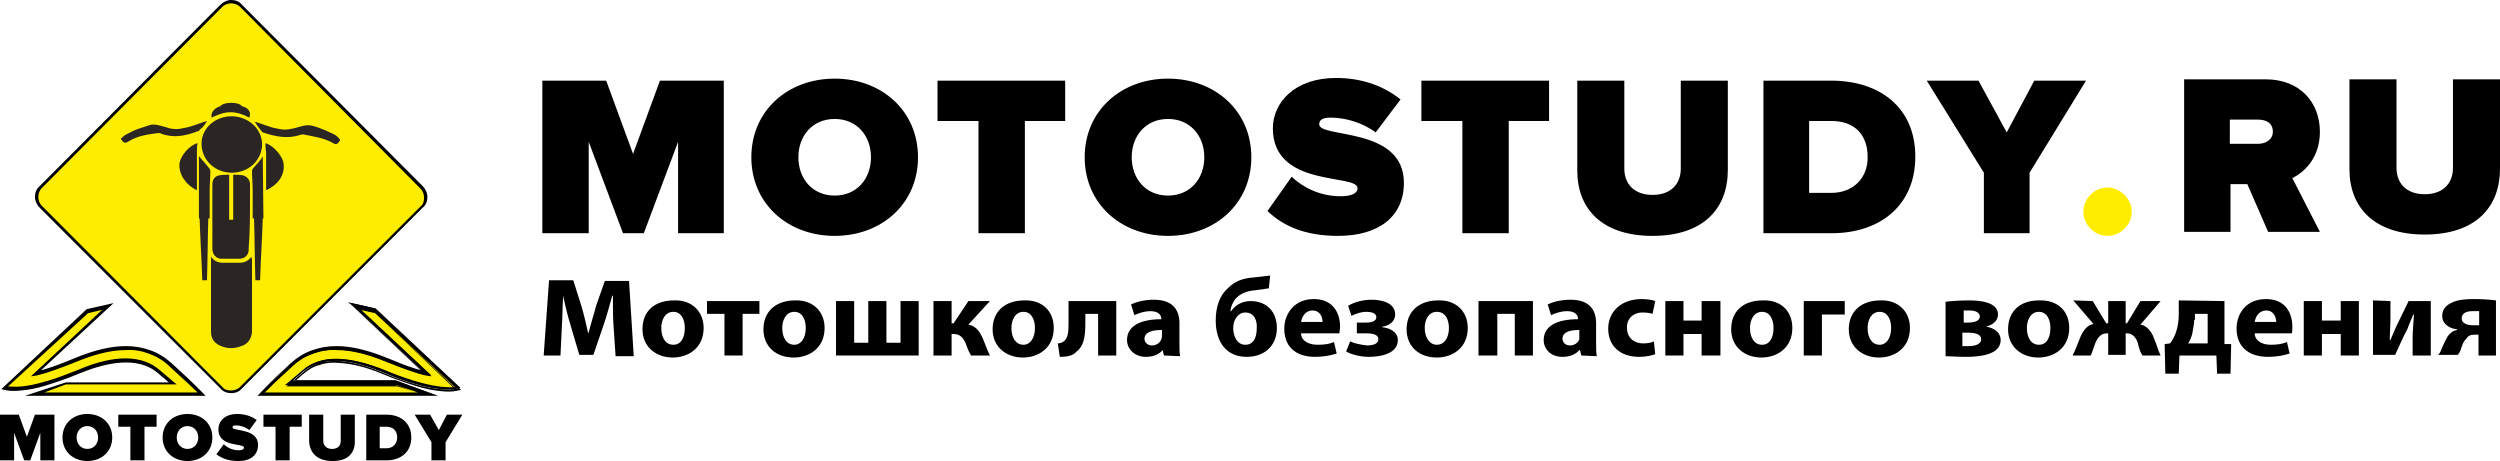
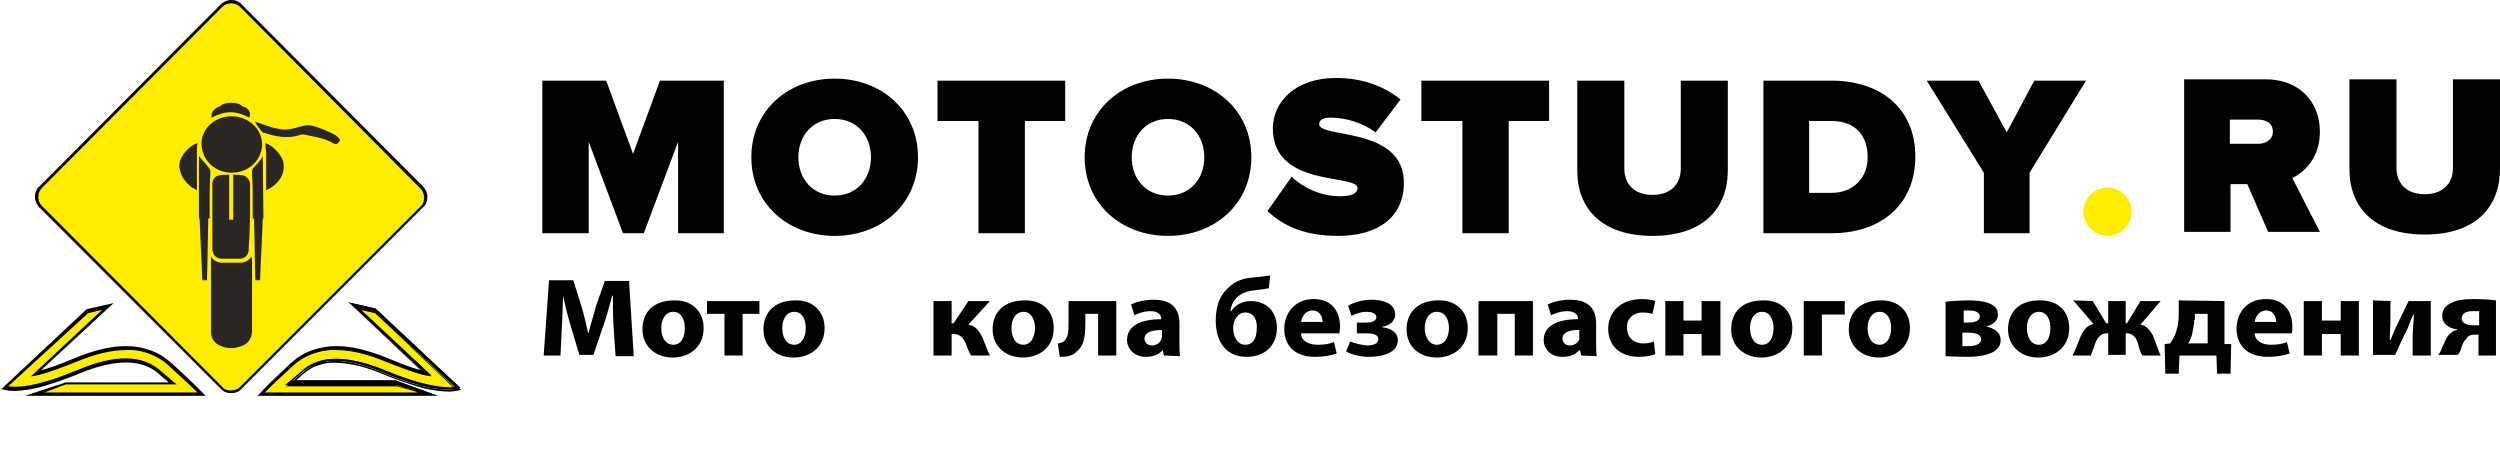
<svg xmlns="http://www.w3.org/2000/svg" id="Слой_1" x="0px" y="0px" viewBox="0 0 372 68.6" style="enable-background:new 0 0 372 68.6;" xml:space="preserve">
  <style type="text/css"> .st0{fill:#FFED00;} .st1{fill:#2B2523;} </style>
  <g>
    <g>
      <path d="M91.3,48.6c-0.1-1.3-0.1-3-0.1-4.6h-0.1c-0.4,1.4-0.8,3-1.3,4.4l-1.5,4.4h-2.1l-1.3-4.4c-0.4-1.3-0.8-2.9-1.1-4.4l0,0 c-0.1,1.5-0.1,3.3-0.2,4.7l-0.2,4.2h-2.5l0.8-11.2h3.6l1.2,3.8c0.4,1.3,0.7,2.7,1,4h0.1c0.3-1.3,0.8-2.8,1.1-4l1.3-3.7h3.6 L94.3,53h-2.7L91.3,48.6z" />
      <path d="M104.7,48.8c0,3-2.3,4.4-4.6,4.4c-2.5,0-4.5-1.6-4.5-4.2c0-2.7,1.8-4.3,4.7-4.3C102.9,44.6,104.7,46.3,104.7,48.8 M98.4,48.8c0,1.4,0.6,2.5,1.8,2.5c1.1,0,1.7-1,1.7-2.5c0-1.2-0.5-2.4-1.7-2.4C98.9,46.4,98.4,47.7,98.4,48.8" />
      <polygon points="113,44.8 113,46.7 110.5,46.7 110.5,52.9 107.8,52.9 107.8,46.7 105.2,46.7 105.2,44.8 " />
      <path d="M122.7,48.8c0,3-2.3,4.4-4.6,4.4c-2.6,0-4.5-1.6-4.5-4.2c0-2.7,1.9-4.3,4.7-4.3C120.9,44.6,122.7,46.3,122.7,48.8 M116.4,48.8c0,1.4,0.6,2.5,1.8,2.5c1,0,1.7-1,1.7-2.5c0-1.2-0.5-2.4-1.7-2.4C116.9,46.4,116.4,47.7,116.4,48.8" />
-       <polygon points="127.1,44.8 127.1,51 129.2,51 129.2,44.8 131.9,44.8 131.9,51 134,51 134,44.8 136.7,44.8 136.7,52.9 124.4,52.9 124.4,44.8 " />
      <path d="M141.6,44.8v3.3h0.3l2.2-3.3h3.2l-3.2,3.5c1.1,0.2,1.7,1,2.2,2.2c0.3,0.7,0.6,1.6,1,2.4h-2.8c-0.2-0.3-0.5-0.9-0.8-1.8 c-0.4-0.9-0.9-1.4-1.8-1.4h-0.3v3.2h-2.7v-8.1L141.6,44.8z" />
      <path d="M156.8,48.8c0,3-2.3,4.4-4.6,4.4c-2.5,0-4.5-1.6-4.5-4.2c0-2.7,1.9-4.3,4.7-4.3C155.1,44.6,156.8,46.3,156.8,48.8 M150.5,48.8c0,1.4,0.6,2.5,1.8,2.5c1,0,1.7-1,1.7-2.5c0-1.2-0.5-2.4-1.7-2.4C151,46.4,150.5,47.7,150.5,48.8" />
      <path d="M166.1,44.8v8.1h-2.7v-6.2h-1.9v1.5c0,2-0.3,3.4-1.3,4.1c-0.5,0.6-1.3,0.8-2.5,0.8l-0.3-2c0.4,0,0.8-0.2,1-0.4 c0.5-0.5,0.6-1.2,0.6-2.6v-3.3H166.1z" />
      <path d="M173.2,52.9l-0.2-0.8l0,0c-0.6,0.7-1.5,1-2.5,1c-1.7,0-2.8-1.2-2.8-2.5c0-2.1,2-3.1,5.1-3.1v-0.1c0-0.4-0.3-1.1-1.6-1.1 c-0.9,0-1.8,0.3-2.4,0.6l-0.5-1.6c0.6-0.3,1.8-0.7,3.4-0.7c2.9,0,3.8,1.6,3.8,3.5V51c0,0.8,0,1.5,0.1,2L173.2,52.9L173.2,52.9z M172.9,49.1c-1.4,0-2.6,0.3-2.6,1.3c0,0.6,0.5,1,1.1,1c0.7,0,1.2-0.4,1.4-0.9c0-0.1,0.1-0.3,0.1-0.4V49.1z" />
      <path d="M188.8,42.9c-0.5,0.1-1.4,0.2-2.1,0.3c-1.2,0.1-2.1,0.5-2.7,1.1c-0.5,0.5-0.9,1.4-0.9,2h0.1c0.6-0.9,1.6-1.5,2.9-1.5 c2.4,0,3.9,1.6,3.9,4c0,2.7-1.9,4.3-4.5,4.3c-3.1,0-4.6-2.3-4.6-5.4c0-2.1,0.6-3.8,1.9-4.9c0.9-0.9,2.1-1.4,3.6-1.5 c0.8-0.1,2-0.2,2.6-0.3L188.8,42.9z M185.3,46.5c-0.6,0-1,0.3-1.3,0.7s-0.5,0.9-0.5,1.6c0,1.1,0.5,2.5,1.8,2.5s1.7-1.2,1.7-2.4 C187.1,47.8,186.7,46.5,185.3,46.5" />
      <path d="M193.6,49.7c0.1,1.1,1.2,1.6,2.5,1.6c0.9,0,1.7-0.1,2.4-0.4l0.4,1.7c-0.9,0.3-2,0.5-3.2,0.5c-3,0-4.6-1.6-4.6-4.2 c0-2.1,1.4-4.4,4.4-4.4c2.8,0,3.9,2,3.9,4.1c0,0.4-0.1,0.8-0.1,1h-5.7V49.7z M196.8,47.9c0-0.6-0.3-1.7-1.5-1.7 c-1.1,0-1.6,1-1.7,1.7H196.8z" />
      <path d="M201.9,48h1.3c1.1,0,1.6-0.3,1.6-0.8s-0.5-0.8-1.5-0.8c-0.8,0-1.6,0.3-2.2,0.6l-0.5-1.5c1-0.6,2.3-0.9,3.5-0.9 c1.6,0,3.5,0.5,3.5,2.2c0,1.1-1,1.7-1.9,1.8v0.1c1.1,0.1,2.3,0.7,2.3,1.9c0,2-2.5,2.5-4.3,2.5c-1.2,0-2.5-0.3-3.4-0.8l0.6-1.5 c0.6,0.3,1.6,0.5,2.5,0.6c1.2,0,1.7-0.4,1.7-0.9c0-0.7-0.7-0.9-1.9-0.9h-1.3L201.9,48L201.9,48z" />
      <path d="M218.4,48.8c0,3-2.3,4.4-4.6,4.4c-2.6,0-4.5-1.6-4.5-4.2c0-2.7,1.9-4.3,4.7-4.3C216.6,44.6,218.4,46.3,218.4,48.8 M212,48.8c0,1.4,0.7,2.5,1.8,2.5s1.8-1,1.8-2.5c0-1.2-0.5-2.4-1.8-2.4C212.5,46.4,212,47.7,212,48.8" />
      <polygon points="228.1,44.8 228.1,52.9 225.4,52.9 225.4,46.7 222.8,46.7 222.8,52.9 220,52.9 220,44.8 " />
      <path d="M235.3,52.9l-0.2-0.8H235c-0.6,0.7-1.5,1-2.5,1c-1.8,0-2.8-1.2-2.8-2.5c0-2.1,2-3.1,5.1-3.1v-0.1c0-0.4-0.3-1.1-1.6-1.1 c-0.9,0-1.8,0.3-2.4,0.6l-0.5-1.6c0.6-0.3,1.8-0.7,3.4-0.7c2.9,0,3.8,1.6,3.8,3.5V51c0,0.8,0,1.5,0.1,2L235.3,52.9L235.3,52.9z M235,49.1c-1.4,0-2.5,0.3-2.5,1.3c0,0.6,0.5,1,1.1,1c0.7,0,1.2-0.4,1.4-0.9c0-0.1,0-0.3,0-0.4V49.1z" />
      <path d="M246.3,52.7c-0.5,0.2-1.4,0.4-2.4,0.4c-2.8,0-4.6-1.6-4.6-4.2c0-2.4,1.8-4.4,5-4.4c0.7,0,1.5,0.1,2,0.3l-0.4,1.9 c-0.3-0.1-0.8-0.2-1.5-0.2c-1.4,0-2.4,1-2.3,2.3c0,1.5,1.1,2.3,2.4,2.3c0.6,0,1.2-0.1,1.6-0.3L246.3,52.7z" />
      <polygon points="250.5,44.8 250.5,47.7 253.2,47.7 253.2,44.8 256,44.8 256,52.9 253.2,52.9 253.2,49.7 250.5,49.7 250.5,52.9 247.8,52.9 247.8,44.8 " />
      <path d="M266.7,48.8c0,3-2.3,4.4-4.6,4.4c-2.5,0-4.5-1.6-4.5-4.2c0-2.7,1.8-4.3,4.7-4.3C265,44.6,266.7,46.3,266.7,48.8 M260.4,48.8c0,1.4,0.6,2.5,1.8,2.5c1.1,0,1.7-1,1.7-2.5c0-1.2-0.5-2.4-1.7-2.4C260.9,46.4,260.4,47.7,260.4,48.8" />
      <polygon points="274.5,44.8 274.5,46.8 271.1,46.8 271.1,52.9 268.4,52.9 268.4,44.8 " />
      <path d="M284.2,48.8c0,3-2.3,4.4-4.6,4.4c-2.5,0-4.5-1.6-4.5-4.2c0-2.7,1.9-4.3,4.7-4.3C282.4,44.6,284.2,46.3,284.2,48.8 M277.9,48.8c0,1.4,0.6,2.5,1.8,2.5c1,0,1.7-1,1.7-2.5c0-1.2-0.5-2.4-1.7-2.4C278.4,46.4,277.9,47.7,277.9,48.8" />
      <path d="M289.5,44.9c0.7-0.1,2.2-0.2,3.5-0.2c1.5,0,4.3,0.2,4.3,2.1c0,1-0.9,1.6-1.8,1.8l0,0c1.3,0.2,2.2,0.9,2.2,2 c0,2.3-3.4,2.5-5.2,2.5c-1.2,0-2.5-0.1-3-0.1V44.9z M292.1,51.5c0.3,0,0.5,0,0.9,0c0.9,0,1.8-0.3,1.8-1s-0.7-1-2-1H292v2H292.1z M292.1,48h0.7c1.1,0,1.8-0.3,1.8-0.9c0-0.5-0.5-0.9-1.5-0.9c-0.4,0-0.6,0-0.9,0V48H292.1z" />
      <path d="M307.9,48.8c0,3-2.3,4.4-4.6,4.4c-2.5,0-4.5-1.6-4.5-4.2c0-2.7,1.8-4.3,4.6-4.3C306.2,44.6,307.9,46.3,307.9,48.8 M301.6,48.8c0,1.4,0.6,2.5,1.8,2.5c1.1,0,1.7-1,1.7-2.5c0-1.2-0.5-2.4-1.7-2.4C302.1,46.4,301.6,47.7,301.6,48.8" />
      <path d="M311.4,44.8l2,3.3h0.3v-3.3h2.6v3.3h0.2l2-3.3h3l-3,3.5c0.9,0.1,1.7,1.1,2,2c0.4,0.9,0.6,1.8,1,2.6h-2.7 c-0.3-0.4-0.5-1-0.7-1.9c-0.3-0.9-0.9-1.4-1.6-1.4h-0.2v3.2h-2.6v-3.2h-0.2c-0.8,0-1.3,0.5-1.7,1.4c-0.3,0.8-0.5,1.5-0.7,1.9h-2.7 c0.4-0.8,0.7-1.6,1.1-2.6s1-1.9,2-2.1l-3-3.5L311.4,44.8L311.4,44.8z" />
      <path d="M331,44.8v6.4h1l-0.1,4.4h-2l-0.1-2.7h-5.5l-0.1,2.7h-2l-0.1-4.4l0.8-0.1c0.4-0.5,0.7-1.1,0.9-1.7 c0.3-0.9,0.4-1.8,0.4-2.7v-2L331,44.8L331,44.8z M326.5,47.6c0,0.7-0.2,1.4-0.3,2.1c-0.1,0.4-0.3,0.9-0.6,1.4h2.9v-4.4h-1.9v0.9 H326.5z" />
      <path d="M335.5,49.7c0.1,1.1,1.2,1.6,2.4,1.6c0.9,0,1.7-0.1,2.4-0.4l0.4,1.7c-0.9,0.3-2,0.5-3.2,0.5c-3,0-4.7-1.6-4.7-4.2 c0-2.1,1.3-4.4,4.4-4.4c2.8,0,3.9,2,3.9,4.1c0,0.4,0,0.8-0.1,1h-5.5V49.7z M338.7,47.9c0-0.6-0.3-1.7-1.5-1.7 c-1.1,0-1.6,1-1.7,1.7H338.7z" />
      <polygon points="345.5,44.8 345.5,47.7 348.3,47.7 348.3,44.8 351,44.8 351,52.9 348.3,52.9 348.3,49.7 345.5,49.7 345.5,52.9 342.8,52.9 342.8,44.8 " />
      <path d="M355.7,44.8v2.5c0,1.3-0.1,2.2-0.1,3.3h0.1c0.4-0.9,0.6-1.5,1-2.3l1.7-3.5h3.3v8.1H359v-2.5c0-1.3,0.1-1.8,0.2-3.6h-0.1 c-0.4,0.9-0.6,1.4-0.9,2.2c-0.6,1.1-1.2,2.5-1.8,3.8h-3.3v-8.1L355.7,44.8L355.7,44.8z" />
      <path d="M371.5,52.9h-2.7v-3.1h-0.6c-0.6,0-1,0.2-1.2,0.6c-0.5,0.4-0.7,1.2-0.9,1.8c-0.1,0.2-0.2,0.4-0.4,0.6h-2.9 c0.2-0.2,0.4-0.5,0.5-0.9c0.3-0.6,0.7-1.7,1.2-2.2c0.3-0.3,0.6-0.5,1.1-0.6V49c-1-0.1-2.2-0.7-2.2-2c0-1,0.6-1.6,1.5-2 c0.8-0.4,2-0.5,3.2-0.5c1.4,0,2.6,0.1,3.3,0.2v8.2H371.5z M368.8,46.3c-0.2,0-0.5,0-0.9,0c-0.9,0-1.6,0.3-1.6,1.1 c0,0.7,0.8,1,1.7,1c0.4,0,0.7,0,0.9,0v-2.1H368.8z" />
      <path d="M360.8,34.9c7.6,0,11.2-4.1,11.2-9.8V11.8h-7V25c0,2.2-1.4,3.9-4.2,3.9c-2.8,0-4.2-1.7-4.2-3.9V11.8h-7v13.4 C349.6,30.8,353.2,34.9,360.8,34.9 M336,21.4h-4.2v-3.6h4.2c1.2,0,2.2,0.5,2.2,1.8C338.2,20.8,337.1,21.4,336,21.4 M345.2,34.5 l-4.1-8c1.8-0.9,4.1-3,4.1-6.9c0-4.3-2.9-7.8-8.1-7.8H325v22.7h6.9v-7.1h2.5l3.1,7.1H345.2z" />
      <path d="M302,34.7v-9l8.4-13.7h-7.7l-4.1,7.7l-4.2-7.7h-7.7l8.5,13.7v9H302z M272.5,28.7h-3.3V18h3.3c3.7,0,5.4,2.3,5.4,5.3 C278,26.2,276,28.7,272.5,28.7 M272.6,34.7c7.1,0,12.4-4.1,12.4-11.4S279.7,12,272.5,12h-10.1v22.7H272.6z M245.9,35.1 c7.6,0,11.2-4.1,11.2-9.8V12h-7v13.1c0,2.2-1.4,3.9-4.2,3.9s-4.2-1.7-4.2-3.9V12h-7v13.4C234.7,31,238.3,35.1,245.9,35.1 M224.5,34.7V18h6v-6h-19v6h6.1v16.7H224.5z M199.1,35.1c6.1,0,9.8-2.9,9.8-7.9c0-8.4-12.6-6.6-12.6-8.7c0-0.6,0.4-1,1.7-1 c2.1,0,4.7,0.7,6.7,2.2l3.7-4.9c-2.6-2.1-5.9-3.2-9.6-3.2c-6.2,0-9.4,3.7-9.4,7.5c0,8.9,12.6,6.7,12.6,8.9c0,0.9-1.2,1.2-2.5,1.2 c-3.1,0-5.6-1.3-7.3-2.9l-3.6,5.1C191,33.7,194.3,35.1,199.1,35.1 M173.8,29.1c-3.3,0-5.4-2.5-5.4-5.7s2.1-5.7,5.4-5.7 c3.3,0,5.4,2.5,5.4,5.7S177.1,29.1,173.8,29.1 M173.8,35.1c7,0,12.4-4.8,12.4-11.7s-5.4-11.7-12.4-11.7s-12.4,4.8-12.4,11.7 S166.8,35.1,173.8,35.1 M152.5,34.7V18h6v-6h-19v6h6.1v16.7H152.5z M124.2,29.1c-3.3,0-5.4-2.5-5.4-5.7s2.1-5.7,5.4-5.7 s5.4,2.5,5.4,5.7S127.5,29.1,124.2,29.1 M124.2,35.1c7,0,12.4-4.8,12.4-11.7s-5.4-11.7-12.4-11.7c-7,0-12.4,4.8-12.4,11.7 S117.2,35.1,124.2,35.1 M107.7,34.7V12h-9.5l-4,10.9l-4-10.9h-9.5v22.7h6.9V21.1l5.1,13.6h3.1l5.1-13.6v13.6H107.7z" />
      <path class="st0" d="M313.6,35.1c2,0,3.6-1.7,3.6-3.6s-1.7-3.6-3.6-3.6c-2,0-3.6,1.7-3.6,3.6S311.6,35.1,313.6,35.1" />
    </g>
    <g>
      <path class="st0" d="M35.9,0.8l26.9,27c0.8,0.8,0.8,2.1,0,2.9l-26.9,27c-0.8,0.8-2.1,0.8-2.9,0l-27-27c-0.8-0.8-0.8-2.1,0-2.9 l26.9-27C33.7,0,35.1,0,35.9,0.8" />
      <path d="M34.4,58.5c-0.6,0-1.2-0.2-1.6-0.7L5.9,30.9c-0.4-0.4-0.7-1-0.7-1.6s0.2-1.2,0.7-1.6l26.9-27c0.4-0.4,1-0.7,1.6-0.7 C35,0,35.6,0.2,36,0.7l26.9,27c0.4,0.4,0.7,1,0.7,1.6s-0.2,1.2-0.7,1.6L36,57.8C35.6,58.3,35,58.5,34.4,58.5L34.4,58.5z M34.4,0.5 c-0.5,0-1,0.2-1.3,0.5L6.2,28c-0.3,0.3-0.5,0.8-0.5,1.3s0.2,1,0.5,1.3l26.9,27l0,0c0.3,0.4,0.8,0.5,1.3,0.5l0,0 c0.5,0,1-0.2,1.3-0.5l0,0l26.9-26.9c0.4-0.3,0.5-0.8,0.5-1.3s-0.2-1-0.5-1.3l0,0L35.7,1C35.4,0.7,34.9,0.5,34.4,0.5L34.4,0.5z" />
      <g>
        <path class="st0" d="M30,58.6c0,0-1.2-1.2-4.6-4.4c-4-3.7-9.3-2.8-14.2-0.8c-4.5,1.9-5.9,2-5.9,2l10.8-10L13,46.2L0.7,57.7 c0,0,2.9,1,11.1-2.5c4.5-1.9,8.9-2.5,11.9,0.1c0.7,0.6,2,1.7,2,1.7H9.8l-4.7,1.6h22.5H30z" />
        <path d="M30.6,58.9H3.7l6.1-2l0,0h15.3c-0.4-0.4-1.1-0.9-1.5-1.3l0,0c-2.5-2.2-6.4-2.2-11.6-0.1c-1.9,0.8-3.7,1.4-5.3,1.9 c-1.3,0.4-2.4,0.6-3.5,0.7C1.4,58.3,0.7,58,0.6,58l-0.4-0.1L12.9,46l4-0.9l-10.8,10c0.8-0.2,2.4-0.7,5-1.8 c2.9-1.2,5.4-1.8,7.6-1.8c1.3,0,2.5,0.2,3.6,0.6c1.2,0.4,2.3,1.1,3.3,2c3.4,3.1,4.6,4.4,4.6,4.4L30.6,58.9z M6.6,58.4h22.8 c-0.6-0.6-1.9-1.8-4.2-3.9c-0.9-0.9-2-1.5-3.1-1.9s-2.2-0.6-3.5-0.5c-2.1,0-4.5,0.6-7.4,1.8c-4.5,1.8-5.9,2-5.9,2L4.6,56 l10.6-9.9l-2.1,0.5L1.2,57.5c0.4,0,1,0.1,2,0s2.1-0.3,3.4-0.7c1.6-0.4,3.3-1.1,5.1-1.8c5.4-2.3,9.5-2.2,12.1,0.1 c0.7,0.6,2,1.7,2,1.7l0.5,0.4H9.8L6.6,58.4z" />
      </g>
      <g>
        <path class="st0" d="M38.8,58.6c0,0,1.1-1.2,4.5-4.4c4-3.7,9.3-2.8,14.2-0.8c4.5,1.9,5.9,2,5.9,2l-10.8-10l3.1,0.7L68,57.6 c0,0-2.9,1-11.2-2.5c-4.4-1.9-8.9-2.5-11.9,0.1c-0.7,0.6-2,1.7-2,1.7L59,57l4.7,1.6H41.2H38.8z" />
        <g>
          <path d="M65.1,58.9H38.3l0.4-0.4c0,0,1.2-1.2,4.5-4.4c1-0.9,2.1-1.6,3.3-2c1.1-0.4,2.3-0.6,3.6-0.6c2.2,0,4.6,0.6,7.6,1.8 c2.6,1.1,4.1,1.6,5,1.8L51.9,45l4,0.9l0,0l12.6,11.8l-0.4,0.1c0,0-0.8,0.3-2.6,0.1c-1-0.1-2.2-0.3-3.5-0.7 c-1.6-0.4-3.4-1.1-5.3-1.9c-2.4-1-4.6-1.5-6.4-1.6c-1,0-2,0.1-2.8,0.3c-0.9,0.3-1.7,0.7-2.4,1.3c-0.4,0.4-1.1,0.9-1.5,1.3h15.3 L65.1,58.9z M39.4,58.4h22.8L59,57.3H42.5l0.5-0.4c0,0,1.3-1.1,2-1.7c1.4-1.3,3.3-1.9,5.5-1.8c1.9,0.1,4.1,0.6,6.6,1.6 c6.4,2.7,9.5,2.7,10.6,2.6l-12-11.1L53.6,46l10.6,9.9l-0.7-0.1c-0.1,0-1.5-0.1-5.9-2c-2.9-1.2-5.3-1.7-7.4-1.8 c-1.2,0-2.4,0.2-3.5,0.5c-1.1,0.4-2.2,1.1-3.1,1.9C41.2,56.6,40,57.8,39.4,58.4z" />
          <path d="M65.2,58.9H38.3l0.4-0.4c0,0,1.2-1.2,4.5-4.4c1-0.9,2.1-1.6,3.3-2c1.1-0.4,2.3-0.6,3.6-0.6c2.2,0,4.6,0.6,7.6,1.8 c2.5,1.1,4.1,1.5,4.9,1.8L51.8,45l4,0.9l0,0l12.6,11.8L68,57.8c0,0-0.8,0.3-2.6,0.1c-1-0.1-2.2-0.3-3.5-0.7 c-1.6-0.4-3.4-1.1-5.3-1.9c-2.4-1-4.6-1.5-6.4-1.6c-1,0-2,0.1-2.8,0.3c-0.9,0.3-1.7,0.7-2.4,1.3c-0.4,0.4-1,0.9-1.5,1.3h15.3 l0,0L65.2,58.9z M38.3,58.9H65l-6-2H43.7l0,0c0.5-0.4,1.1-1,1.5-1.3c0.7-0.6,1.5-1.1,2.4-1.3c0.8-0.3,1.8-0.4,2.8-0.3 c1.9,0.1,4,0.6,6.4,1.6c1.9,0.8,3.7,1.4,5.3,1.9c1.3,0.4,2.5,0.6,3.5,0.7c1.8,0.2,2.5-0.1,2.6-0.1l0.4-0.1L55.9,46l-4-0.9 l10.8,10l0,0c-0.8-0.2-2.4-0.7-5-1.8c-2.9-1.2-5.4-1.8-7.6-1.8c-1.3,0-2.5,0.2-3.6,0.6c-1.2,0.4-2.3,1.1-3.3,2 c-3.4,3.1-4.5,4.4-4.5,4.4L38.3,58.9z M62.2,58.4H39.4l0,0c0.5-0.6,1.8-1.8,4.1-3.9c0.9-0.9,2-1.5,3.2-1.9 c1.1-0.4,2.2-0.6,3.5-0.5c2.1,0,4.5,0.6,7.4,1.8c4.5,1.8,5.9,2,5.9,2l0.7,0.1l-10.6-9.9l2.2,0.5l0,0l12,11.2l0,0 c-0.2,0-0.4,0-0.8,0c-1.5,0-4.5-0.4-9.8-2.6c-2.5-1-4.7-1.6-6.6-1.6c-2.3-0.1-4.1,0.5-5.5,1.8c-0.7,0.6-2,1.7-2,1.7l-0.5,0.4 h16.5l0,0L62.2,58.4z M39.4,58.4h22.7l-3.2-1.1H42.4l0.5-0.4c0,0,1.3-1.1,2-1.7c1.4-1.3,3.3-1.9,5.5-1.8 c1.9,0.1,4.1,0.6,6.6,1.7c6.3,2.7,9.5,2.7,10.5,2.6L55.6,46.4l-2.1-0.5l10.6,9.9l-0.7-0.1c-0.1,0-1.5-0.1-5.9-2 c-2.9-1.2-5.3-1.7-7.4-1.8c-1.2,0-2.4,0.2-3.5,0.5c-1.1,0.4-2.2,1.1-3.1,1.9C41.2,56.6,40,57.8,39.4,58.4z" />
        </g>
      </g>
      <g>
-         <path class="st1" d="M30.8,18c-0.7,0.2-1.4,0.5-2.1,0.7c-0.5,0.2-1,0.3-1.6,0.4c-0.8,0.2-1.7,0.1-2.5-0.2 c-0.8-0.2-1.5-0.5-2.3-0.3c-0.6,0.2-1.2,0.4-1.8,0.6c-0.6,0.2-1.1,0.5-1.7,0.8c-0.3,0.1-0.5,0.4-0.8,0.6v0.1 c0.4,0.6,0.6,0.7,1.2,0.3c1.3-0.8,2.8-1,4.3-1.2c0.2,0,0.4,0,0.5,0.1c1.9,0.7,3.7,0.3,5.5-0.4c0.1,0,0.2-0.1,0.2-0.2 C30.2,19,30.5,18.5,30.8,18" />
        <path class="st1" d="M26.7,24.4c-0.1,1.5,0.9,3.1,2.6,3.9v-4.4c0-0.4,0-0.9,0-1.3s0-0.8,0.1-1.3C28.2,21.6,26.8,23.2,26.7,24.4" />
        <path class="st1" d="M31.3,25.5c0-0.2-0.1-0.4-0.2-0.5c-0.4-0.5-0.8-1-1.2-1.4c-0.1-0.1-0.1-0.2-0.2-0.3c0,0,0,0-0.1,0v9.2h0.1 c0.1,3,0.3,6.1,0.4,9.2h0.7c0.1-3.1,0.1-6.1,0.2-9.2h0.2c0-0.1,0-0.3,0-0.4c0-1.3,0-2.5,0-3.8C31.2,27.4,31.3,26.5,31.3,25.5z" />
        <path class="st1" d="M49.9,20.1c-0.5-0.3-1.1-0.5-1.7-0.8c-0.6-0.2-1.2-0.5-1.8-0.6c-0.8-0.2-1.6,0.1-2.3,0.3 c-0.8,0.2-1.6,0.4-2.5,0.2c-0.5-0.1-1.1-0.2-1.6-0.4c-0.7-0.2-1.4-0.5-2.1-0.7c0.3,0.5,0.6,0.9,1,1.4c0.1,0.1,0.1,0.1,0.2,0.2 c1.8,0.6,3.6,1,5.5,0.4C44.8,20,45,20,45.1,20c1.5,0.3,3,0.5,4.3,1.2c0.6,0.4,0.8,0.3,1.2-0.3v-0.1 C50.4,20.5,50.2,20.3,49.9,20.1" />
        <path class="st1" d="M37.4,38.2c-0.5,0.7-1.1,0.9-1.8,0.9c-0.4,0-0.8,0-1.2,0c-1.2,0-0.8,0-1.2,0c-0.7,0-1.3-0.2-1.8-0.9 c0,0.2,0,0.3,0,0.4c0,3.6,0,7.2,0,10.8c0,1,0.5,1.7,1.5,2.1c0.5,0.2,1,0.3,1.5,0.3l0,0l0,0l0,0l0,0c0.5,0,1-0.1,1.5-0.3 c1-0.3,1.5-1.1,1.6-2.1c0-3.6,0-7.2,0-10.8C37.5,38.5,37.4,38.4,37.4,38.2" />
        <path class="st1" d="M37.2,29.5c0-0.7,0-1.4,0-2.1c0-0.6-0.4-1.1-1-1.3c-0.5-0.1-1-0.1-1.5-0.1v6.7c-0.1,0-0.4,0-0.6,0V26 c-0.5,0-1,0-1.5,0.1c-0.6,0.1-1,0.6-1,1.3c0,0.7,0,1.4,0,2.1c0,2.5,0,5,0,7.5c0,0.8,0.5,1.6,1.6,1.5c0.4,0,0.8,0,1.1,0 c0.4,0,0.8,0,1.1,0c1.1,0.1,1.7-0.7,1.6-1.5C37.2,34.5,37.2,32,37.2,29.5L37.2,29.5z" />
        <path class="st1" d="M34.6,17.3c0,0-0.1,0-0.2,0h-0.1c-2.6,0.1-4.5,2.1-4.3,4.4c0.2,2.4,2.2,4,4.5,4s4.3-1.6,4.5-4 C39.1,19.3,37.1,17.4,34.6,17.3" />
        <path class="st1" d="M39.5,21.3c0,0.4,0,0.8,0.1,1.3c0,0.4,0,0.9,0,1.3v4.4c1.8-0.8,2.8-2.3,2.6-3.9 C42.1,23.2,40.6,21.6,39.5,21.3" />
        <path class="st1" d="M39.1,23.3L39.1,23.3c-0.1,0.1-0.2,0.2-0.2,0.3c-0.4,0.5-0.8,1-1.2,1.4c-0.1,0.1-0.2,0.3-0.2,0.5 c0,0.9,0.1,1.9,0.1,2.8c0,1.3,0,2.5,0,3.8c0,0.1,0,0.3,0,0.4h0.2c0.1,3.1,0.1,6.1,0.2,9.2h0.7c0.1-3.1,0.3-6.1,0.4-9.2h0.1 L39.1,23.3L39.1,23.3z" />
        <path class="st1" d="M36.3,15.9c-0.1,0-0.2-0.1-0.3-0.1c-0.2-0.3-0.8-0.5-1.6-0.5s-1.4,0.2-1.6,0.5c-0.1,0-0.2,0.1-0.3,0.1 c-0.7,0.3-1.2,1-1,1.6c1-0.5,1.9-0.8,2.8-0.8c0.9,0,1.9,0.3,2.8,0.8C37.4,16.8,37,16.1,36.3,15.9" />
      </g>
-       <path d="M66.3,68.5v-2.7l2.5-4.1h-2.3L65.3,64L64,61.7h-2.3l2.5,4.1v2.7H66.3z M57.5,66.7h-1v-3.2h1c1.1,0,1.6,0.7,1.6,1.6 S58.5,66.7,57.5,66.7 M57.5,68.5c2.1,0,3.7-1.2,3.7-3.4c0-2.2-1.6-3.4-3.7-3.4h-3v6.8H57.5z M49.5,68.6c2.3,0,3.3-1.2,3.3-2.9v-4 h-2.1v3.9c0,0.7-0.4,1.2-1.3,1.2c-0.8,0-1.3-0.5-1.3-1.2v-3.9H46v4C46.1,67.4,47.2,68.6,49.5,68.6 M43.1,68.5v-5h1.8v-1.8h-5.7 v1.8H41v5H43.1z M35.5,68.6c1.8,0,2.9-0.9,2.9-2.4c0-2.5-3.8-2-3.8-2.6c0-0.2,0.1-0.3,0.5-0.3c0.6,0,1.4,0.2,2,0.7l1.1-1.5 c-0.8-0.6-1.8-0.9-2.9-0.9c-1.9,0-2.8,1.1-2.8,2.3c0,2.7,3.8,2,3.8,2.7c0,0.3-0.4,0.4-0.8,0.4c-0.9,0-1.7-0.4-2.2-0.9l-1.1,1.5 C33,68.2,34,68.6,35.5,68.6 M27.9,66.8c-1,0-1.6-0.8-1.6-1.7s0.6-1.7,1.6-1.7s1.6,0.8,1.6,1.7S28.9,66.8,27.9,66.8 M27.9,68.6 c2.1,0,3.7-1.4,3.7-3.5s-1.6-3.5-3.7-3.5s-3.7,1.4-3.7,3.5S25.8,68.6,27.9,68.6 M21.5,68.5v-5h1.8v-1.8h-5.7v1.8h1.8v5H21.5z M13,66.8c-1,0-1.6-0.8-1.6-1.7s0.6-1.7,1.6-1.7s1.6,0.8,1.6,1.7S14,66.8,13,66.8 M13,68.6c2.1,0,3.7-1.4,3.7-3.5 s-1.6-3.5-3.7-3.5S9.3,63,9.3,65.1S10.9,68.6,13,68.6 M8.1,68.5v-6.8H5.2L4,65l-1.2-3.3H0v6.8h2.1v-4.1l1.5,4.1h0.9L6,64.4v4.1 H8.1z" />
    </g>
  </g>
</svg>